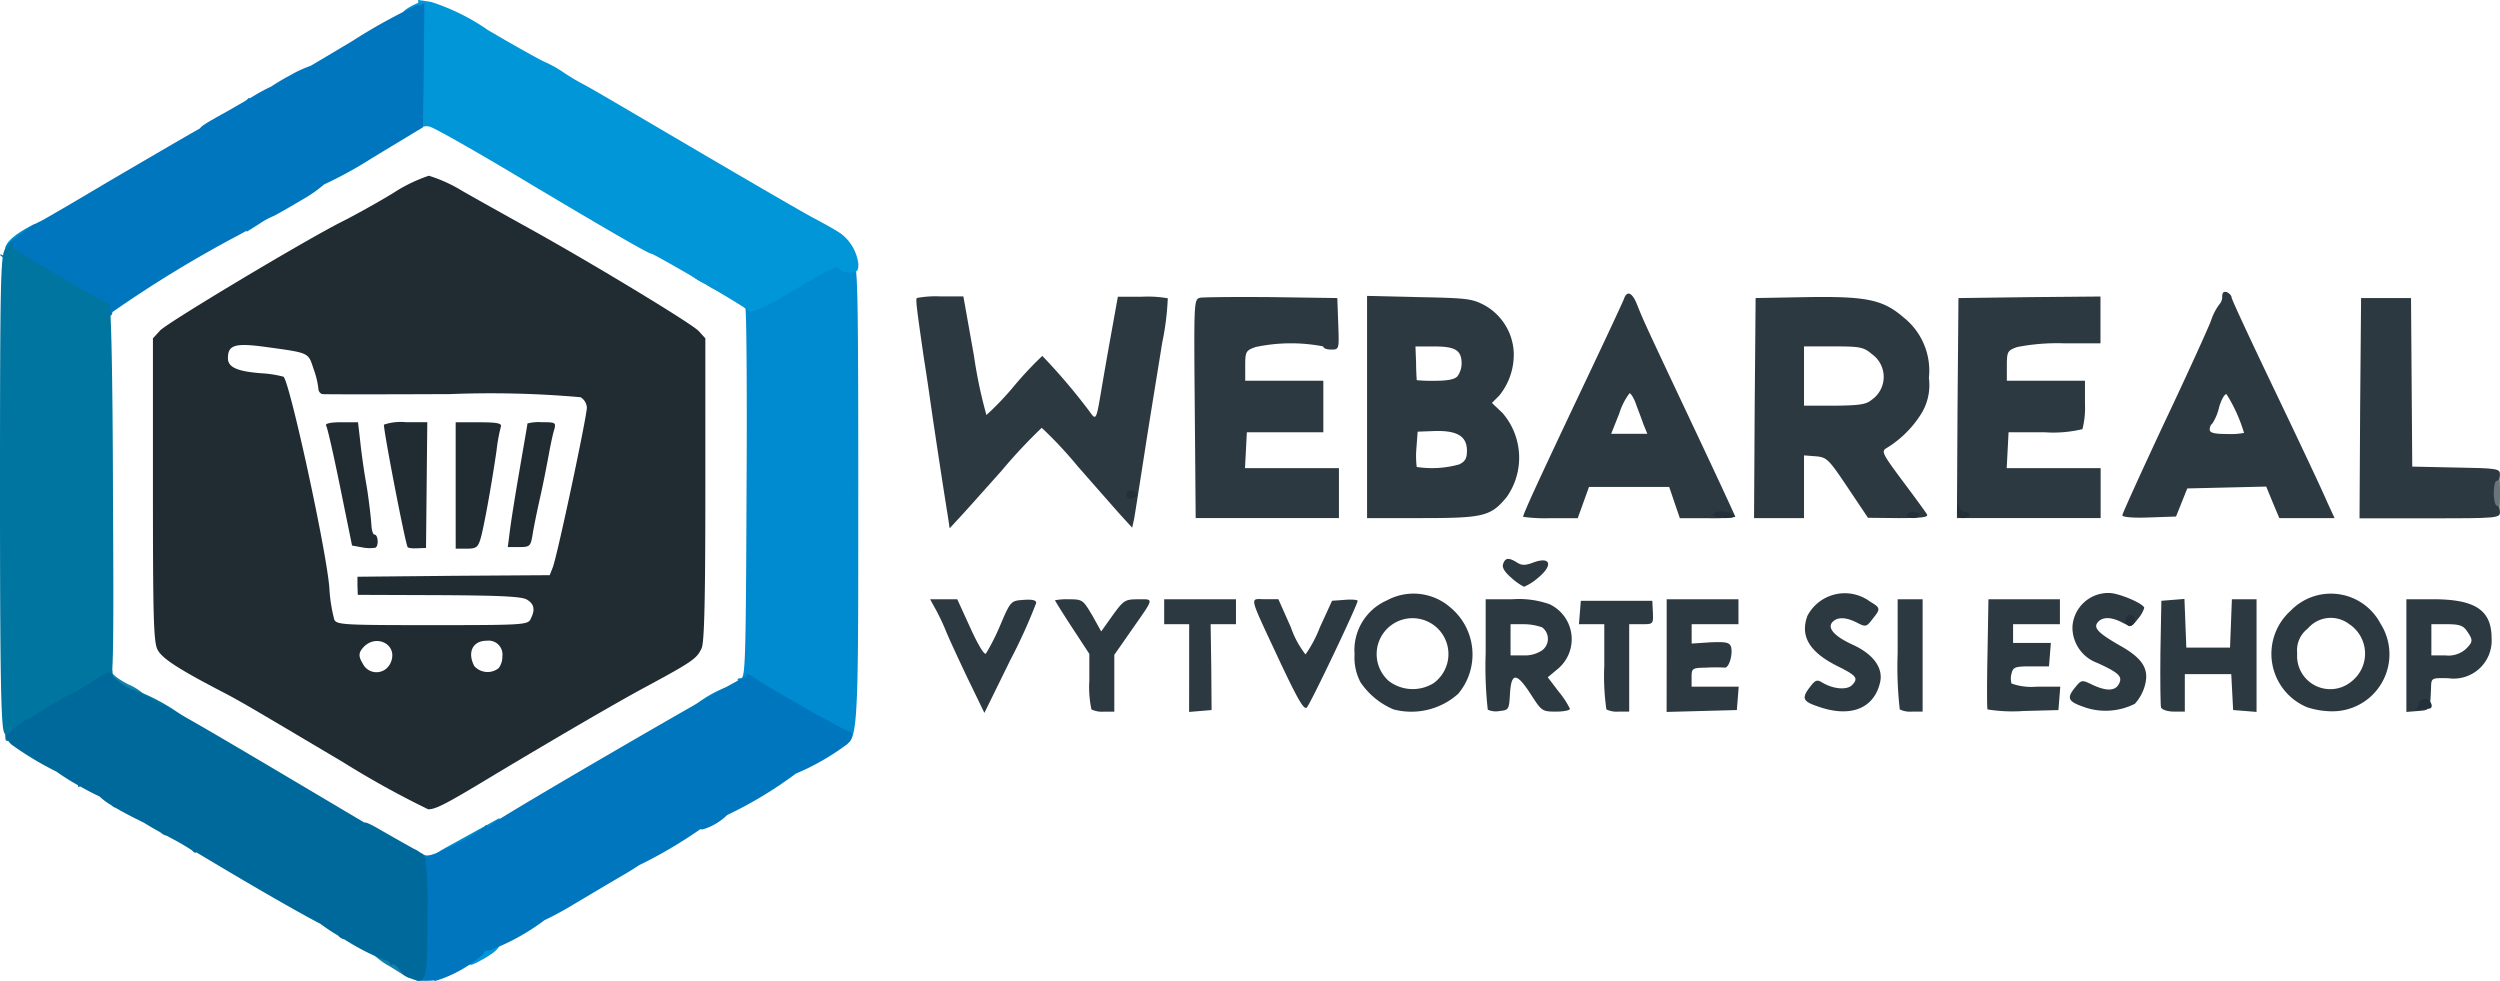
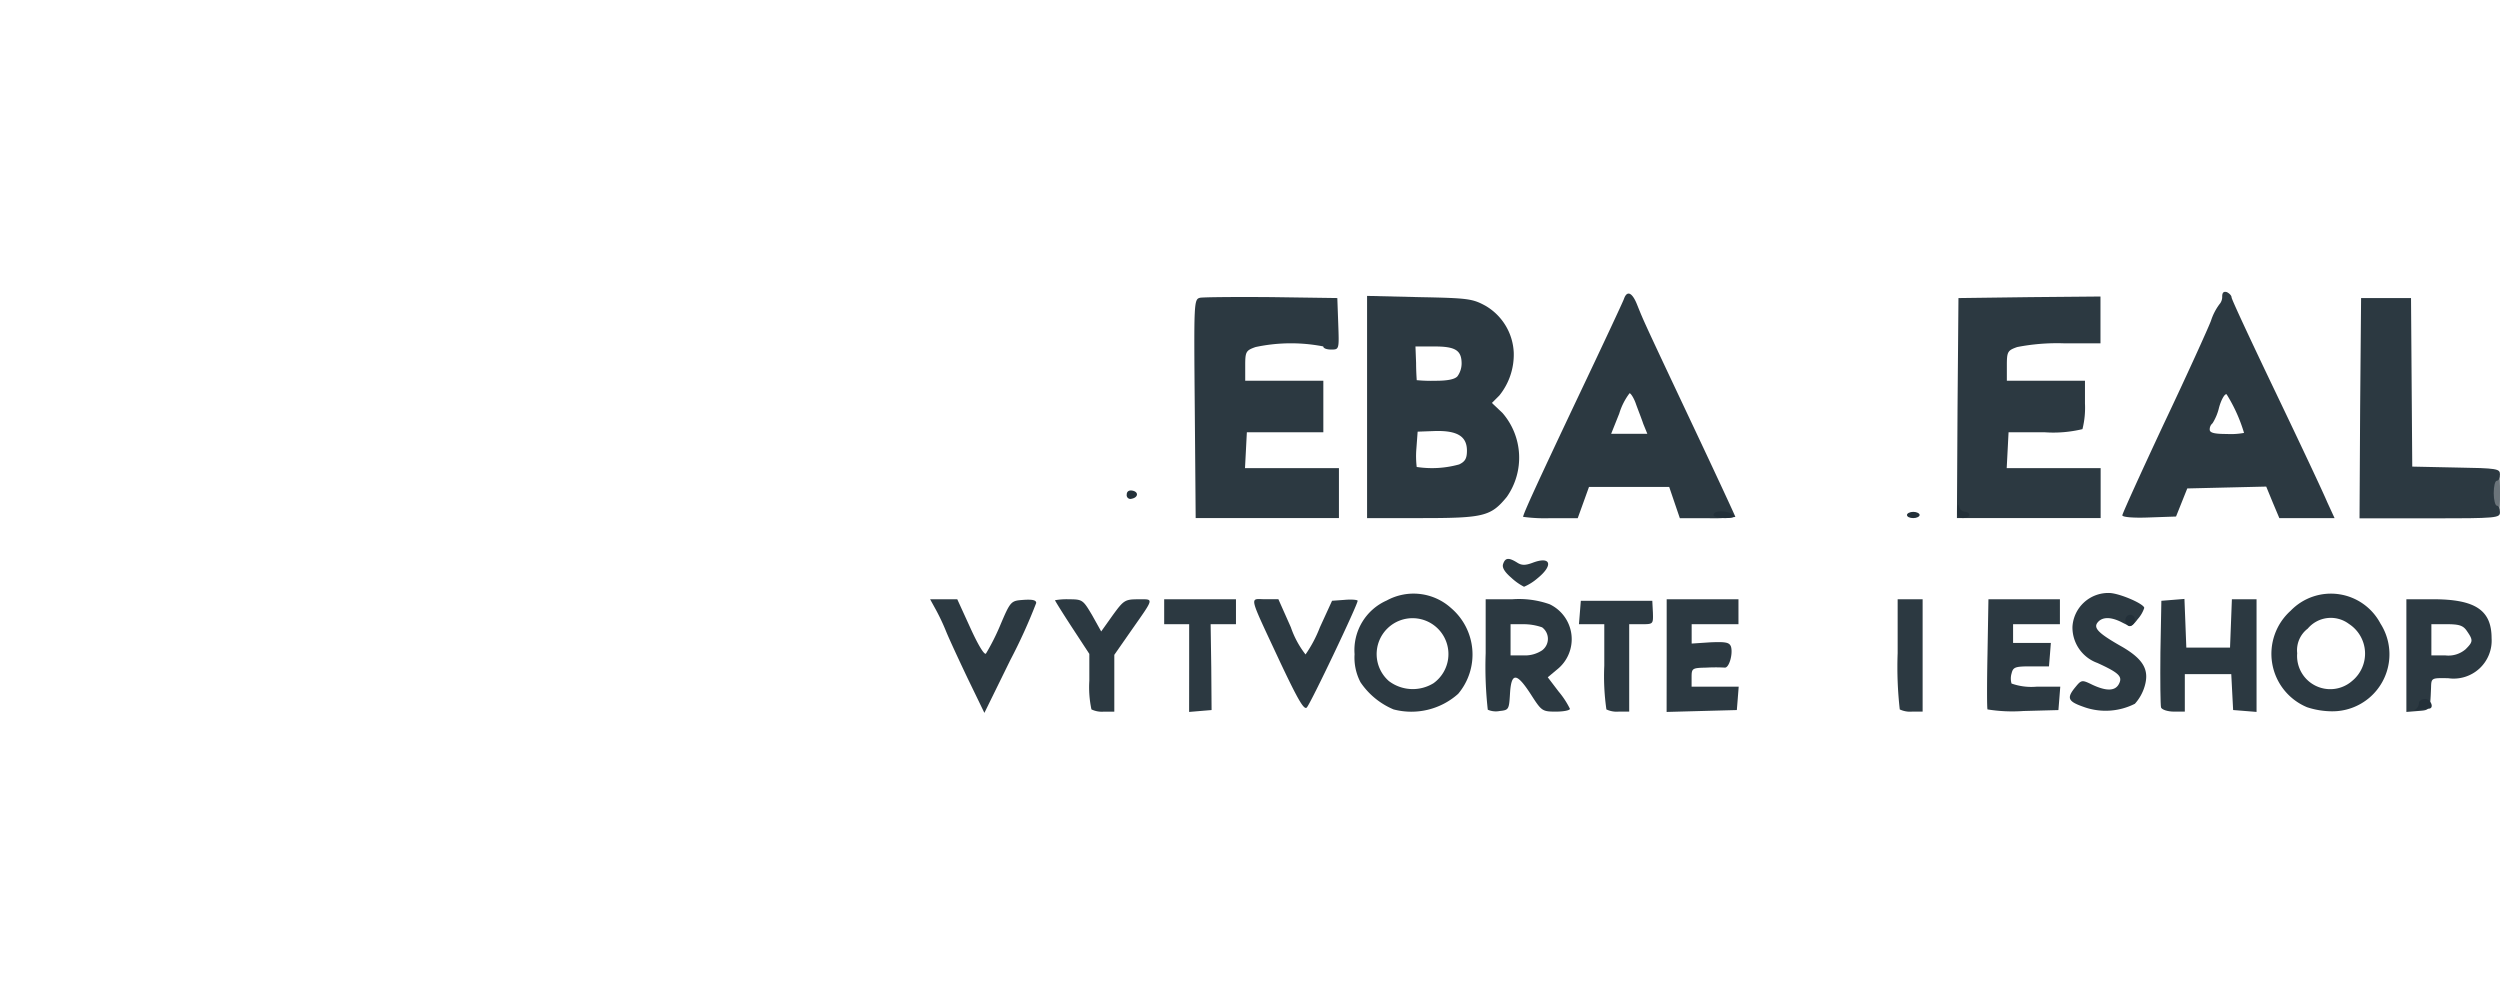
<svg xmlns="http://www.w3.org/2000/svg" id="logo-webareal" width="118.403" height="46.458" viewBox="0 0 118.403 46.458">
  <defs>
    <clipPath id="clip-path">
-       <rect id="Rectangle_45950" data-name="Rectangle 45950" width="40.649" height="46.458" fill="none" />
-     </clipPath>
+       </clipPath>
  </defs>
  <path id="psqk8iP4M" d="M7950,1901.035c0-1.005.015-1.035.37-1.035s.369.03.369,1.035-.014,1.035-.369,1.035S7950,1902.04,7950,1901.035Z" transform="translate(-7832.336 -1877.68)" fill="#6b747a" />
  <path id="pfFlFSSMl" d="M2971.789,2313.769c-.429-.9-.887-1.892-1.02-2.217a10.32,10.32,0,0,0-.5-1.064L2970,2310h1.286l.621,1.36c.369.813.665,1.3.739,1.212a10.553,10.553,0,0,0,.665-1.315c.5-1.183.517-1.183,1.108-1.227.444-.03.606.015.606.147a25.524,25.524,0,0,1-1.227,2.705l-1.227,2.5Z" transform="translate(-2925.949 -2281.619)" fill="#2c3941" />
  <path id="p1EA0X9RWI" d="M3371.729,2315.129a5.032,5.032,0,0,1-.1-1.36V2312.5l-.813-1.242c-.443-.68-.813-1.271-.813-1.3a3.151,3.151,0,0,1,.665-.044c.636,0,.665.03,1.094.754l.429.769.547-.769c.517-.709.577-.754,1.212-.754.754,0,.769-.1-.355,1.508l-.783,1.123v2.69h-.488A1.141,1.141,0,0,1,3371.729,2315.129Z" transform="translate(-3320.037 -2281.531)" fill="#2c3941" />
  <path id="pPz1m4m9l" d="M3721.183,2313.267v-2.084H3720V2310h3.4v1.183h-1.2l.03,2.04.015,2.025-.532.044-.532.045Z" transform="translate(-3664.863 -2281.619)" fill="#2c3941" />
  <path id="psvj7bp4f" d="M4009.779,2312.391c-1.508-3.237-1.434-2.927-.68-2.927h.621l.591,1.33a4.393,4.393,0,0,0,.695,1.286,6.058,6.058,0,0,0,.68-1.286l.576-1.257.606-.044c.325-.03.606,0,.606.044,0,.192-2.232,4.878-2.409,5.055C4010.932,2314.727,4010.637,2314.209,4009.779,2312.391Z" transform="translate(-3949.174 -2281.084)" fill="#2c3941" />
  <path id="p19bgISpKF" d="M4331.848,2297.521a3.547,3.547,0,0,1-1.567-1.286,2.514,2.514,0,0,1-.281-1.33,2.567,2.567,0,0,1,1.522-2.543,2.649,2.649,0,0,1,3.045.355,2.891,2.891,0,0,1,.34,4.065A3.325,3.325,0,0,1,4331.848,2297.521Zm1.892-1.242a1.7,1.7,0,1,0-2.114-.1A1.874,1.874,0,0,0,4333.74,2296.279Z" transform="translate(-4265.846 -2263.922)" fill="#2c3941" />
  <path id="p14vIxK7XP" d="M4750.1,2315.232a18.464,18.464,0,0,1-.1-2.675V2310h1.271a4.358,4.358,0,0,1,1.759.237,1.833,1.833,0,0,1,.354,3.089l-.443.37.518.68a4.064,4.064,0,0,1,.532.813c0,.074-.3.133-.665.133-.651,0-.68-.03-1.183-.813-.68-1.049-.931-1.064-.991-.029-.044.739-.059.769-.487.813A.948.948,0,0,1,4750.1,2315.232Zm2.587-2.823a.677.677,0,0,0-.015-1.079,2.673,2.673,0,0,0-.887-.148h-.606v1.478h.621A1.471,1.471,0,0,0,4752.69,2312.409Z" transform="translate(-4679.637 -2281.619)" fill="#2c3941" />
  <path id="p2W0Si6At" d="M5050.3,2320.144a11.035,11.035,0,0,1-.1-2.07v-1.966H5049l.044-.547.045-.562h3.385l.029.562c.015.547.015.547-.546.547h-.577v4.139h-.488A1.142,1.142,0,0,1,5050.3,2320.144Z" transform="translate(-4974.219 -2286.545)" fill="#2c3941" />
  <path id="pBjKoy3tJ" d="M5330,2312.661V2310h3.4v1.183h-2.217v.916l.887-.059c.725-.029.9,0,.976.207.1.34-.089,1.02-.3.991a7.792,7.792,0,0,0-.856,0c-.681.015-.71.029-.71.458v.443h2.231l-.044.562-.044.547-1.655.044-1.671.045Z" transform="translate(-5251.064 -2281.619)" fill="#2c3941" />
-   <path id="p3qOMTEye" d="M5772.761,2298.148c-.709-.237-.753-.4-.34-.931.237-.311.325-.34.547-.207.532.325,1.183.384,1.434.133.31-.325.222-.444-.695-.9-1.331-.665-1.774-1.419-1.419-2.38a2,2,0,0,1,2.957-.68c.518.31.518.34.118.843-.281.37-.325.37-.724.163-.518-.266-.917-.281-1.153-.044-.28.281.059.68.931,1.079.976.443,1.464,1.094,1.316,1.774C5775.451,2298.266,5774.313,2298.71,5772.761,2298.148Z" transform="translate(-5686.686 -2264.697)" fill="#2c3941" />
  <path id="pVfXWyEdj" d="M6070.1,2315.218a17.906,17.906,0,0,1-.1-2.661V2310h1.183v5.321h-.488A1.142,1.142,0,0,1,6070.1,2315.218Z" transform="translate(-5980.125 -2281.619)" fill="#2c3941" />
  <path id="p11OxMNOlz" d="M6356.522,2315.218c-.029-.059-.029-1.271,0-2.661l.044-2.557h3.385v1.183h-2.218v.887h1.789l-.044.562-.045.547h-.842c-.754,0-.857.029-.931.34a.842.842,0,0,0,0,.473,2.819,2.819,0,0,0,1.2.148h1.108l-.044.562-.044.547-1.655.044A7.391,7.391,0,0,1,6356.522,2315.218Z" transform="translate(-6262.391 -2281.619)" fill="#2c3941" />
  <path id="pELlGkpj8" d="M6622.34,2295.38c-.709-.251-.769-.414-.34-.931.28-.34.31-.34.8-.1.666.31,1.079.3,1.256-.044s.015-.517-1.02-.99a1.787,1.787,0,0,1-1.183-1.715,1.7,1.7,0,0,1,1.73-1.6c.473,0,1.67.517,1.67.709a1.506,1.506,0,0,1-.311.532c-.28.37-.325.37-.724.163-.532-.281-.946-.281-1.167-.015s.015.517,1.167,1.168c1.005.591,1.286,1.094,1.05,1.877a2.14,2.14,0,0,1-.458.813A3.061,3.061,0,0,1,6622.34,2295.38Z" transform="translate(-6523.699 -2261.916)" fill="#2c3941" />
  <path id="p1GwSAMQ3B" d="M6911.643,2314.144c-.03-.1-.044-1.286-.03-2.616l.045-2.439.547-.044.546-.044.045,1.153.044,1.153h2.07l.044-1.138.044-1.153h1.168v5.336l-.547-.044-.562-.045-.044-.842-.044-.857h-2.2v1.774h-.518C6911.953,2314.336,6911.688,2314.248,6911.643,2314.144Z" transform="translate(-6809.293 -2280.635)" fill="#2c3941" />
  <path id="p2htDPM0c" d="M7269.67,2297.662a2.739,2.739,0,0,1-.783-4.568,2.651,2.651,0,0,1,4.257.606,2.7,2.7,0,0,1-2.321,4.154A3.839,3.839,0,0,1,7269.67,2297.662Zm2.144-1.256a1.675,1.675,0,0,0-.163-2.69,1.428,1.428,0,0,0-1.951.221,1.29,1.29,0,0,0-.5,1.168A1.571,1.571,0,0,0,7271.814,2296.405Z" transform="translate(-7160.402 -2264.166)" fill="#2c3941" />
  <path id="plBak4BoH" d="M7700,2312.675V2310h1.257c2.01,0,2.779.517,2.779,1.848a1.8,1.8,0,0,1-2.055,1.892c-.8-.015-.8-.015-.813.458-.044,1.064-.03,1.05-.606,1.094l-.562.045Zm2.809-.311c.355-.354.355-.428.059-.857-.177-.266-.369-.325-.96-.325h-.724v1.478h.665A1.248,1.248,0,0,0,7702.809,2312.365Z" transform="translate(-7586.031 -2281.619)" fill="#2c3941" />
  <path id="p3SV5eXwx" d="M4805.408,2181.794c-.325-.281-.443-.488-.384-.65.1-.3.266-.31.65-.074.222.148.4.148.754.015.857-.325.99.118.222.739a2.454,2.454,0,0,1-.636.4A2.727,2.727,0,0,1,4805.408,2181.794Z" transform="translate(-4733.834 -2154.434)" fill="#2c3941" />
-   <path id="pb4Sm1Ywn" d="M2927.847,1350.318c-.148-.887-.665-4.287-.828-5.44-.074-.532-.207-1.419-.3-2-.355-2.454-.385-2.735-.325-2.808a4.857,4.857,0,0,1,1.138-.074h1.064l.5,2.808a22.344,22.344,0,0,0,.591,2.809,13.648,13.648,0,0,0,1.331-1.4,17.009,17.009,0,0,1,1.316-1.4,28.248,28.248,0,0,1,2.247,2.646c.3.429.311.384.547-1.02.089-.532.3-1.744.473-2.7l.311-1.729h1.138a5.518,5.518,0,0,1,1.227.074,12.927,12.927,0,0,1-.266,2.114c-.177,1.109-.547,3.355-.8,4.981s-.488,3.134-.532,3.37l-.089.4-.5-.547c-.281-.311-1.212-1.375-2.084-2.365a18.979,18.979,0,0,0-1.7-1.818,25.285,25.285,0,0,0-1.907,2.04c-.99,1.109-1.951,2.188-2.128,2.365l-.325.355Z" transform="translate(-2882.969 -1325.957)" fill="#2c3941" />
  <path id="pRYzklXdv" d="M3816.58,1346.905c-.044-5.085-.044-5.188.251-5.262.162-.03,1.7-.044,3.4-.03l3.1.044.044,1.227c.044,1.212.044,1.212-.34,1.212-.207,0-.37-.059-.37-.148a8.024,8.024,0,0,0-3.208.03c-.458.162-.488.222-.488.887v.709h3.7v2.439h-3.622l-.044.857-.044.843h4.449v2.365h-6.785Z" transform="translate(-3759.994 -1327.541)" fill="#2c3941" />
  <path id="pClTf80M6" d="M4370,1343.262V1338l2.483.059c2.306.044,2.513.074,3.134.414a2.7,2.7,0,0,1,1.33,2.217,3.084,3.084,0,0,1-.68,2.025l-.355.355.5.473a3.237,3.237,0,0,1,.207,3.976c-.754.916-1.079,1.005-4.021,1.005H4370Zm4.36,2.72c.281-.133.37-.281.37-.651,0-.68-.458-.961-1.522-.931l-.813.03-.059.8a4.305,4.305,0,0,0,.015.872A4.8,4.8,0,0,0,4374.36,1345.982Zm-.073-4.183a1.047,1.047,0,0,0,.191-.591c0-.636-.3-.813-1.286-.813h-.9l.03.783c0,.414.03.783.03.813a7.25,7.25,0,0,0,.887.029C4373.828,1342.021,4374.169,1341.947,4374.287,1341.8Z" transform="translate(-4305.254 -1323.986)" fill="#2c3941" />
  <path id="paXBAj6wP" d="M4870,1341.277c0-.133.65-1.552,2.616-5.706,1.139-2.395,2.113-4.479,2.158-4.612.148-.429.4-.31.636.3.311.769.251.65,2.558,5.543,1.152,2.439,2.084,4.449,2.084,4.479a7.766,7.766,0,0,1-1.315.059h-1.315l-.252-.739-.251-.739h-3.8l-.266.739-.267.739H4871.3A7.507,7.507,0,0,1,4870,1341.277Zm5.69-4.405c-.088-.266-.266-.709-.354-.961s-.236-.488-.295-.488a3.059,3.059,0,0,0-.488.961l-.384.961h1.714Z" transform="translate(-4797.863 -1316.799)" fill="#2c3941" />
-   <path id="pG2MyHl3O" d="M5610.03,1346.82l.044-5.218,2.425-.044c2.838-.044,3.606.118,4.582.961a3.218,3.218,0,0,1,1.2,2.868,2.578,2.578,0,0,1-.414,1.774,5,5,0,0,1-1.6,1.552c-.251.148-.177.281.769,1.552.577.769,1.094,1.478,1.153,1.582.074.133-.222.177-1.345.177l-1.448-.015-.961-1.434c-.9-1.345-.99-1.434-1.508-1.478l-.561-.044v2.971H5610Zm5.543-.4a1.32,1.32,0,0,0,.015-2.158c-.4-.34-.562-.37-1.833-.37h-1.389v2.808h1.448C5615,1346.687,5615.307,1346.643,5615.573,1346.421Z" transform="translate(-5526.926 -1327.486)" fill="#2c3941" />
  <path id="p2EQXP7C0" d="M6260.029,1345.292l.044-5.218,3.37-.044,3.356-.03v2.217h-1.729a9.876,9.876,0,0,0-2.217.177c-.458.162-.488.222-.488.887v.709h3.7v1.079a4.169,4.169,0,0,1-.119,1.212,5.849,5.849,0,0,1-1.8.148h-1.7l-.044.857-.044.843h4.449v2.365H6260Z" transform="translate(-6167.318 -1325.957)" fill="#2c3941" />
  <path id="p19fu53DY9" d="M6790,1335.637c0-.074.886-2.025,1.965-4.331,1.094-2.306,2.085-4.494,2.232-4.878a2.7,2.7,0,0,1,.4-.783.53.53,0,0,0,.133-.37c0-.192.074-.251.222-.207.118.059.222.163.222.251s.946,2.114,2.1,4.523,2.247,4.73,2.424,5.159l.354.769h-2.616l-.311-.739-.31-.754-1.877.044-1.862.044-.266.665-.266.665-1.271.044C6790.533,1335.77,6790,1335.726,6790,1335.637Zm5.765-3.9a7.464,7.464,0,0,0-.828-1.833c-.088-.03-.251.251-.354.621a2.45,2.45,0,0,1-.311.754.375.375,0,0,0-.133.3c0,.148.207.207.813.207A3.457,3.457,0,0,0,6795.765,1331.735Z" transform="translate(-6689.484 -1311.232)" fill="#2c3941" />
  <path id="paD6xrlY1" d="M7550.029,1350.218l.045-5.218h2.365l.029,3.991.029,3.991,2.085.044c1.951.03,2.069.059,2.069.325,0,.163-.059.3-.147.3s-.148.266-.148.591.074.591.148.591.147.133.147.3c0,.281-.1.3-3.326.3H7550Z" transform="translate(-7438.25 -1330.883)" fill="#2c3941" />
  <path id="p1Gjocf05F" d="M7724.906,2630.5a.37.37,0,0,0,.178-.3c0-.118.133-.207.295-.207.266,0,.443.429.192.458-.074,0-.281.03-.487.059S7724.8,2630.532,7724.906,2630.5Z" transform="translate(-7610.523 -2596.889)" fill="#233039" />
  <path id="p1CXlU5oc5" d="M6799.71,2360.488c-.177-.177-.088-.488.133-.488a.214.214,0,0,1,.222.207C6800.065,2360.458,6799.858,2360.621,6799.71,2360.488Z" transform="translate(-6698.957 -2330.881)" fill="#233039" />
  <path id="pviu8mzhK" d="M5480,2028.3c0-.237.695-.237.961.015.074.074-.074.133-.414.133C5480.251,2028.446,5480,2028.387,5480,2028.3Z" transform="translate(-5398.848 -2003.908)" fill="#233039" />
  <path id="p7B4RUYrp" d="M6100,2030.148c0-.074.133-.148.3-.148s.3.074.3.148-.133.148-.3.148S6100,2030.236,6100,2030.148Z" transform="translate(-6009.684 -2005.758)" fill="#233039" />
  <path id="pI2y3EFuQ" d="M6260.879,2007.086c.015-.251.044-.31.088-.148a.329.329,0,0,0,.281.251c.118,0,.207.074.207.148s-.133.148-.3.148C6260.938,2007.485,6260.864,2007.4,6260.879,2007.086Z" transform="translate(-6168.182 -1982.949)" fill="#233039" />
  <path id="pXSEk8BGI" d="M3600,1961.764c0-.148.1-.222.266-.192.311.059.281.325-.03.384A.177.177,0,0,1,3600,1961.764Z" transform="translate(-3546.637 -1938.336)" fill="#233039" />
  <g id="Group_6237" data-name="Group 6237">
    <g id="Group_6236" data-name="Group 6236" clip-path="url(#clip-path)">
      <path id="Path_8699" data-name="Path 8699" d="M80.811,163.135c0-.207.074-.37.148-.37s.148-.1.148-.222c0-.163.163-.222.591-.222.8,0,.783.325-.044.813-.8.458-.843.458-.843,0" transform="translate(-58.638 -117.785)" fill="#0096d8" />
      <path id="Path_8700" data-name="Path 8700" d="M74.883,143.036c0-.074.251-.266.562-.429L77,141.75l.99-.547v.443c0,.384-.1.473-1.109.96-1.035.5-2,.709-2,.429" transform="translate(-54.337 -102.46)" fill="#008bd0" />
      <path id="Path_8701" data-name="Path 8701" d="M133.039,54.373c0-9.564-.03-10.865-.222-10.865a.227.227,0,0,1-.222-.222c0-.118.074-.222.163-.222s.1-.059.059-.148c-.192-.31-.651-.118-2.72,1.109a19.4,19.4,0,0,1-2.321,1.256.176.176,0,0,0-.089.34c.059.044.089,4.006.059,8.81-.03,7.908-.059,8.736-.266,8.736-.458,0,.06.4,1.981,1.493,1.035.59,2.114,1.2,2.395,1.344,1.212.635,1.183.99,1.182-11.632" transform="translate(-92.39 -31.046)" fill="#008bd0" />
      <path id="Path_8702" data-name="Path 8702" d="M119.6,119.6a5.363,5.363,0,0,1,1.536-.916c.044,0,.089.163.089.34a.549.549,0,0,1-.37.517c-.443.207-1.256.237-1.256.059" transform="translate(-86.783 -86.12)" fill="#008bd0" />
      <path id="Path_8703" data-name="Path 8703" d="M118.63,46.145a3.06,3.06,0,0,1-1.168-.916c-.044-.251,0-.237.443.1a4.215,4.215,0,0,0,.8.473c.37.118,1.2.783,1.094.887a4.308,4.308,0,0,1-1.168-.547" transform="translate(-85.224 -32.694)" fill="#008bd0" />
      <path id="Path_8704" data-name="Path 8704" d="M.874,39.765c.074-.3.517-.665,1.2-1.02.3-.163.325-.148.325.237-.015.31-.148.5-.532.754-.68.414-1.094.428-.99.029" transform="translate(-0.623 -28.043)" fill="#008bd0" />
      <path id="Path_8705" data-name="Path 8705" d="M90.219,11.043c-.162-.118-.739-.443-1.271-.724s-2.971-1.7-5.439-3.148S78.63,4.3,78.142,4.037a10.37,10.37,0,0,1-1.109-.665,5.889,5.889,0,0,0-.813-.443c-.324-.149-1.536-.829-2.689-1.509a10.153,10.153,0,0,0-2.69-1.33L70.235,0V.137c-.323.122-.741.375-.741.5,0,.089.133.148.3.148.281,0,.3.1.3,2.764,0,2.143.044,2.72.177,2.587A.482.482,0,0,1,70.779,6l.047.016c.281.1,2.248,1.212,4.361,2.483,3.963,2.366,5.958,3.518,6.091,3.518s4.479,2.543,4.553,2.661c.133.219.695-.03,2.5-1.108,1.227-.739,1.8-1.005,1.833-.872s.237.207.488.207c.37,0,.429-.059.429-.4a2.124,2.124,0,0,0-.857-1.463" transform="translate(-50.428)" fill="#0096d8" />
      <path id="Path_8706" data-name="Path 8706" d="M65.063,164.719a3.249,3.249,0,0,1-.857-.65c-.089-.251,1.256-.177,1.509.089.192.178.355,1.138.207,1.079-.031,0-.415-.237-.859-.517" transform="translate(-46.586 -118.94)" fill="#1381a9" />
      <path id="Path_8707" data-name="Path 8707" d="M18.73,116.607c-.325-.163-.414-.31-.414-.724,0-.458.281-.754.31-.31,0,.089.34.34.754.547a2.557,2.557,0,0,1,.828.562c.074.252-.961.207-1.478-.074" transform="translate(-13.291 -83.703)" fill="#1381a9" />
      <path id="Path_8708" data-name="Path 8708" d="M92.291,119.713c.281-.266.34-.636.1-.636-.163,0-3.8-2.055-4.464-2.528-.237-.163-.414-.222-.414-.133a.146.146,0,0,1-.133.148c-.192,0-11.53,6.578-11.944,6.947-.1.089-.192.1-.192.044s-.059-.044-.118.059a8.086,8.086,0,0,1-1.375.813c-1.094.547-1.33.621-1.552.458-.266-.178-.281-.074-.281,2.912v3.1h.445a3.444,3.444,0,0,0,.365-.019.2.2,0,0,0,.09.021,6.121,6.121,0,0,0,2.277-1.286c0-.1.118-.178.266-.148a10.555,10.555,0,0,0,2.619-1.442c.334-.155.747-.375,1.18-.628.813-.488,2.04-1.212,2.72-1.611.2-.118.392-.239.565-.356a21.853,21.853,0,0,0,2.916-1.715c.053.033.146.006.317-.056a2.846,2.846,0,0,0,.954-.614,19.249,19.249,0,0,0,3.246-1.958,11.432,11.432,0,0,0,2.407-1.375" transform="translate(-52.188 -84.445)" fill="#0076be" />
-       <path id="Path_8709" data-name="Path 8709" d="M19.7.7a26.849,26.849,0,0,0-2.986,1.656c-.7.421-1.416.845-2,1.191a5.564,5.564,0,0,0-.97.449,10.454,10.454,0,0,0-.905.536,7.832,7.832,0,0,0-.794.425l-.227.134c-.011-.038-.061-.021-.114.058-.043.03-.088.056-.132.086-.331.193-.689.4-.932.536-.847.466-1.1.627-1.164.736-1.1.624-3,1.741-4.379,2.546-1.462.872-2.882,1.7-3.163,1.848a4.229,4.229,0,0,0-.665.384c-.089.074-.34.266-.562.443a.917.917,0,0,0-.414.591c0,.162-.059.251-.148.207S0,12.461,0,12.506a2.925,2.925,0,0,0,.694.473c.4.222,1.243.725,1.893,1.109s1.449.828,1.774,1.005c.68.355.961.4.961.118A57.064,57.064,0,0,1,11.235,11.6c.167-.086.311-.167.443-.244v.054l.591-.37a3.841,3.841,0,0,1,.665-.37c.03,0,.636-.34,1.33-.754a6.463,6.463,0,0,0,1.087-.752,19.317,19.317,0,0,0,2.313-1.274L20.029,6.46l.044-2.942L20.1.592Z" transform="translate(0 -0.43)" fill="#0076be" />
      <path id="Path_8710" data-name="Path 8710" d="M5.351,53.559c-.015-5.676-.089-8.958-.177-8.958-.133,0-2.069-1.109-4.168-2.38C.827,42.115.7,42.038.6,41.987a2.34,2.34,0,0,0-.02-.342c-.059,0-.207.163-.34.37C.03,42.34,0,43.508,0,53.441,0,61.97.044,64.586.192,64.9a1.088,1.088,0,0,0,.056.117,1.612,1.612,0,0,0,.018.253c.042.047.129.054.251.03h0a5,5,0,0,0,1.316-.636c.576-.355,1.153-.68,1.271-.739a20.921,20.921,0,0,0,2.069-1.212c.192-.178.222-1.345.177-9.15" transform="translate(0 -30.219)" fill="#0075a0" />
      <path id="Path_8711" data-name="Path 8711" d="M23.419,120.234c-.281-.163-.695-.37-.916-.473a.583.583,0,0,1-.414-.5c0-.3.044-.325.414-.207a9.258,9.258,0,0,1,2.395,1.36c0,.222-.961.1-1.478-.178" transform="translate(-16.028 -86.34)" fill="#0075a0" />
      <path id="Path_8712" data-name="Path 8712" d="M20.939,124.968a.1.1,0,0,0,0-.1c-.018-.025-.038-.048-.058-.072a.266.266,0,0,0-.155-.161,1.271,1.271,0,0,0-.334-.21c-.266-.147-.872-.488-1.36-.768-.6-.348-.879-.5-1-.483-8.545-5.074-8.976-5.327-10.866-6.242a3.3,3.3,0,0,1-1.02-.665c-.1-.31-.237-.281-.976.222a9.921,9.921,0,0,1-1.005.592,2.974,2.974,0,0,0-.576.3c-.118.074-.739.444-1.375.828a3.739,3.739,0,0,0-1.138.857.776.776,0,0,0,.266.429,15,15,0,0,0,2.112,1.269,10.626,10.626,0,0,0,1.024.646c.007.1.032.114.087.049.342.192.681.369.923.477a3.3,3.3,0,0,0,.581.43.446.446,0,0,0,.187.114c.237.139.52.292.849.46.181.091.348.174.478.237.211.132.475.287.8.465a.627.627,0,0,0,.291.159l.238.129a9.937,9.937,0,0,1,.96.562c.112.112.167.151.195.089l.4.237c2.458,1.473,4.555,2.673,5.5,3.162a9.01,9.01,0,0,0,.827.55.544.544,0,0,0,.3.182,11.416,11.416,0,0,0,1.91.983c.133.015.251.089.251.163s.044.089.1.045c.044-.06.192.029.31.207a1.3,1.3,0,0,0,.184.193s-.006.007-.006.015c0,.044.148.148.34.222.813.325.843.222.842-2.986a16.8,16.8,0,0,0-.093-2.577" transform="translate(-0.782 -84.22)" fill="#00699b" />
      <path id="Path_8713" data-name="Path 8713" d="M35.4,58.108c-4.612-2.735-4.907-2.912-5.824-3.385-2.01-1.049-2.75-1.536-2.956-1.936-.192-.34-.222-1.552-.222-7.583V38.035l.34-.37c.34-.37,6.829-4.257,8.618-5.158.562-.281,1.656-.887,2.409-1.344a7.4,7.4,0,0,1,1.7-.828,6.941,6.941,0,0,1,1.567.71c.695.4,2.025,1.138,2.956,1.656,3.03,1.67,7.893,4.612,8.248,4.981l.325.355V45.19c0,5.1-.044,7.258-.177,7.524-.222.488-.429.636-2.705,1.862-1.183.636-3.917,2.217-7.244,4.213-2.2,1.33-2.646,1.552-3,1.552A43.076,43.076,0,0,1,35.4,58.108m2.217-4.627c.517-.96-.783-1.582-1.375-.65-.1.177-.074.34.1.621a.719.719,0,0,0,1.271.029m5.158.177a.908.908,0,0,0,.177-.562.659.659,0,0,0-.567-.739.649.649,0,0,0-.173,0c-.665,0-.931.547-.591,1.2a.844.844,0,0,0,1.154.1Zm1.509-2.321c.237-.443.177-.724-.177-.931-.251-.148-1.344-.192-4.183-.207L36.1,50.185l-.015-.429v-.429l4.553-.044,4.553-.03.133-.34c.192-.414,1.626-7.169,1.626-7.6a.62.62,0,0,0-.3-.488,48.579,48.579,0,0,0-6.179-.148c-3.222.015-5.957.015-6.046,0s-.192-.118-.192-.266A4.075,4.075,0,0,0,34,39.468c-.251-.768-.192-.739-2.232-1.02-1.493-.207-1.818-.1-1.818.532,0,.429.443.621,1.581.71a5.222,5.222,0,0,1,1.049.163c.281.177,2.025,8.159,2.173,9.992a7.5,7.5,0,0,0,.237,1.523c.133.237.5.251,4.641.251,4.3,0,4.507-.015,4.655-.281Z" transform="translate(-19.155 -22.012)" fill="#202c32" />
      <path id="Path_8714" data-name="Path 8714" d="M57.991,78.815l-.488-.089-.562-2.764c-.31-1.523-.606-2.838-.665-2.912-.059-.1.192-.163.71-.163h.8l.1.857c.044.458.177,1.449.31,2.173.118.739.207,1.552.222,1.818s.074.473.148.473c.177,0,.207.547.044.621a1.762,1.762,0,0,1-.621-.015" transform="translate(-40.83 -52.889)" fill="#202c32" />
      <path id="Path_8715" data-name="Path 8715" d="M67.389,78.8c-.118-.207-1.123-5.41-1.123-5.795a2.462,2.462,0,0,1,1.035-.118h1.02l-.03,2.986-.03,2.971-.414.015c-.237.015-.443-.015-.458-.059" transform="translate(-48.084 -52.892)" fill="#202c32" />
      <path id="Path_8716" data-name="Path 8716" d="M78.656,75.892v-3h1.109c.813,0,1.079.044,1.035.192a8.168,8.168,0,0,0-.207,1.138c-.251,1.729-.621,3.755-.768,4.213-.118.384-.207.443-.65.443h-.518Z" transform="translate(-57.075 -52.892)" fill="#202c32" />
      <path id="Path_8717" data-name="Path 8717" d="M87.741,78.093c.044-.4.251-1.7.458-2.9.207-1.212.384-2.217.384-2.262a2.141,2.141,0,0,1,.68-.059c.636,0,.68.015.591.34-.059.177-.163.665-.237,1.064s-.251,1.344-.414,2.069-.34,1.581-.384,1.893c-.089.517-.133.547-.636.547h-.532Z" transform="translate(-63.602 -52.876)" fill="#202c32" />
    </g>
  </g>
</svg>